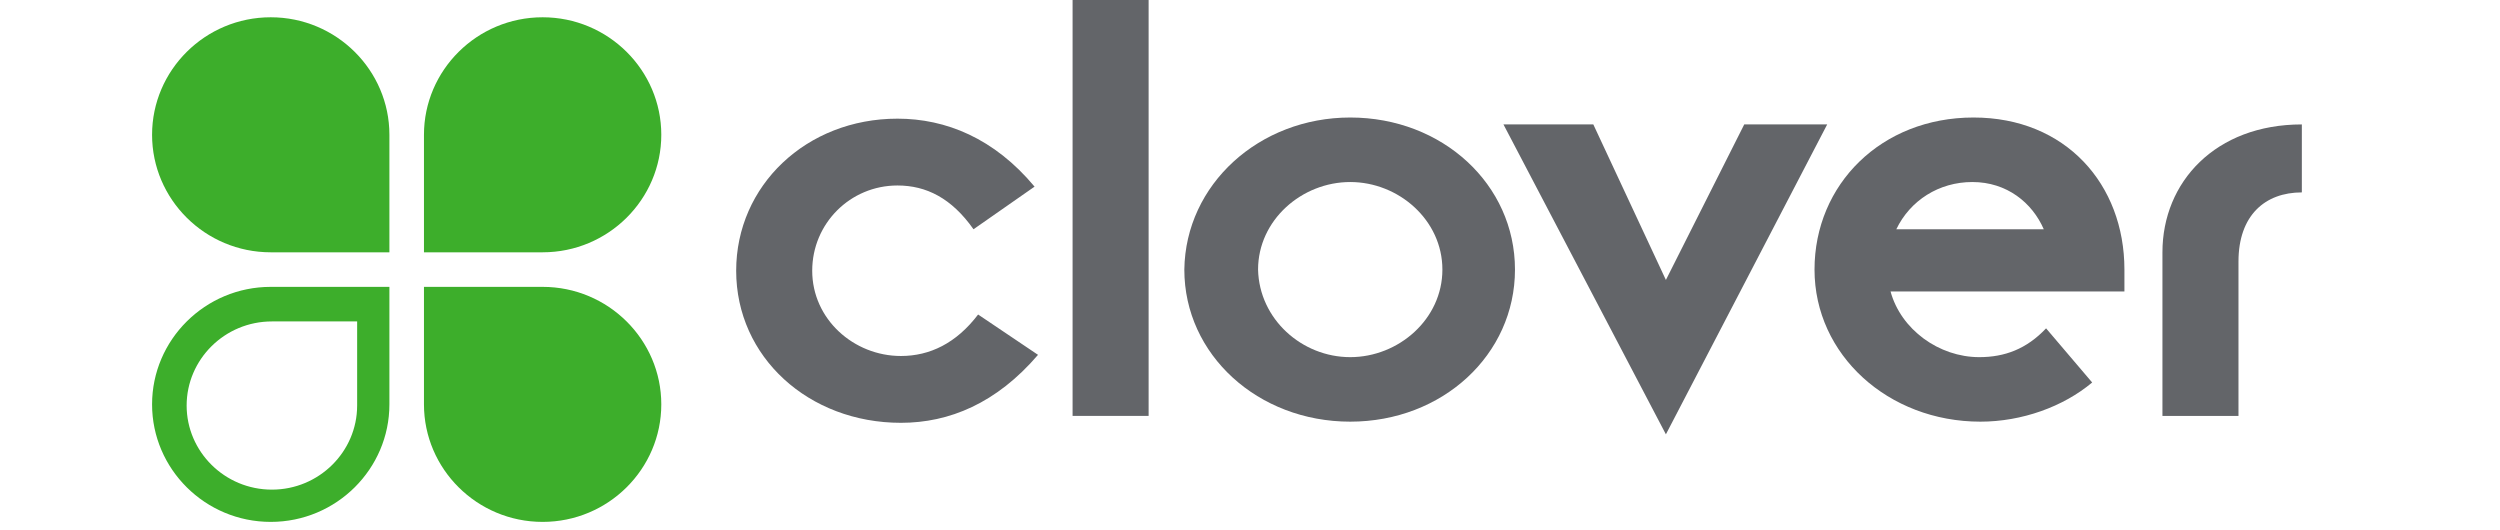
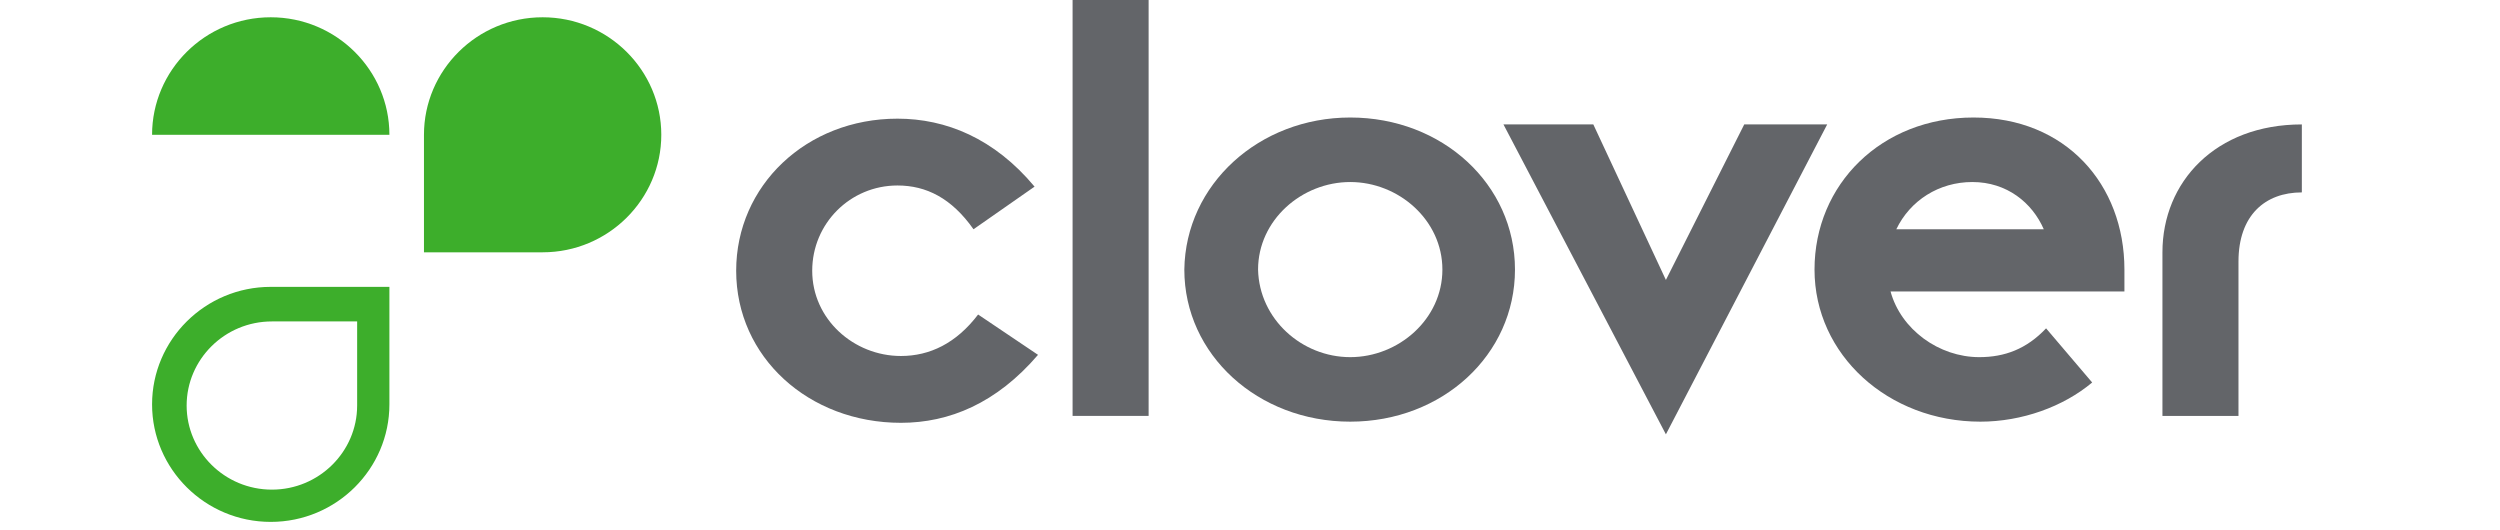
<svg xmlns="http://www.w3.org/2000/svg" version="1.1" id="Layer_1" x="0px" y="0px" viewBox="0 0 217 46" style="enable-background:new 0 0 217 46;" xml:space="preserve">
  <style type="text/css">
	.st0{fill:#636569;}
	.st1{fill:#3DAE2B;}
</style>
  <g>
    <path class="st0" d="M90.1,30.8c-3.6,4.2-7.7,5.9-11.9,5.9c-8,0-14.3-5.7-14.3-13.2c0-7.4,6.1-13.2,14-13.2c4.2,0,8.4,1.7,11.9,5.9   l-5.3,3.7c-1.9-2.7-4.1-3.8-6.6-3.8c-4.1,0-7.4,3.3-7.4,7.4c0,4.2,3.6,7.4,7.7,7.4c2.5,0,4.8-1.1,6.7-3.6L90.1,30.8L90.1,30.8z" />
    <polygon class="st0" points="93.1,-0.1 99.7,-0.1 99.7,36.1 93.1,36.1 93.1,-0.1  " />
    <path class="st0" d="M117.2,31c4.2,0,8-3.3,8-7.6c0-4.3-3.8-7.6-8-7.6c-4.2,0-8,3.3-8,7.6C109.3,27.7,113,31,117.2,31L117.2,31z    M117.2,10.2c8,0,14.3,5.8,14.3,13.2c0,7.4-6.3,13.2-14.3,13.2c-8,0-14.4-5.8-14.4-13.2C102.9,16,109.3,10.2,117.2,10.2L117.2,10.2   z" />
    <polygon class="st0" points="130.5,10.8 138.3,10.8 144.6,24.3 151.4,10.8 158.6,10.8 144.6,37.7 130.5,10.8  " />
    <path class="st0" d="M177.4,19.9c-1-2.3-3.2-4.1-6.2-4.1c-2.9,0-5.4,1.6-6.6,4.1H177.4L177.4,19.9z M181.6,33.2   c-2.5,2.1-6.1,3.4-9.7,3.4c-8,0-14.4-5.8-14.4-13.2c0-7.4,5.8-13.2,13.8-13.2c8,0,13.1,5.8,13.1,13.2v1.9h-20.3   c0.9,3.3,4.2,5.7,7.7,5.7c2.2,0,4.1-0.7,5.8-2.5L181.6,33.2L181.6,33.2z" />
    <path class="st0" d="M187.7,21.9c0-6.1,4.6-11.1,12.1-11.1v5.9c-3.2,0-5.5,2-5.5,6v13.4h-6.6V21.9L187.7,21.9z" />
-     <path class="st1" d="M33.8,11.7c0-5.6-4.6-10.2-10.3-10.2c-5.7,0-10.3,4.6-10.3,10.2c0,5.6,4.6,10.2,10.3,10.2h10.3V11.7L33.8,11.7   z" />
+     <path class="st1" d="M33.8,11.7c0-5.6-4.6-10.2-10.3-10.2c-5.7,0-10.3,4.6-10.3,10.2h10.3V11.7L33.8,11.7   z" />
    <path class="st1" d="M36.8,11.7c0-5.6,4.6-10.2,10.3-10.2c5.7,0,10.3,4.6,10.3,10.2c0,5.6-4.6,10.2-10.3,10.2H36.8V11.7L36.8,11.7z   " />
-     <path class="st1" d="M36.8,35.1c0,5.6,4.6,10.2,10.3,10.2c5.7,0,10.3-4.6,10.3-10.2c0-5.6-4.6-10.2-10.3-10.2H36.8V35.1L36.8,35.1z   " />
    <path class="st1" d="M23.6,42.5c4.1,0,7.4-3.3,7.4-7.3v-7.3h-7.4c-4.1,0-7.4,3.3-7.4,7.3C16.2,39.2,19.5,42.5,23.6,42.5L23.6,42.5   L23.6,42.5z M33.8,35.1c0,5.6-4.6,10.2-10.3,10.2c-5.7,0-10.3-4.6-10.3-10.2c0-5.6,4.6-10.2,10.3-10.2h10.3V35.1L33.8,35.1z" />
  </g>
</svg>